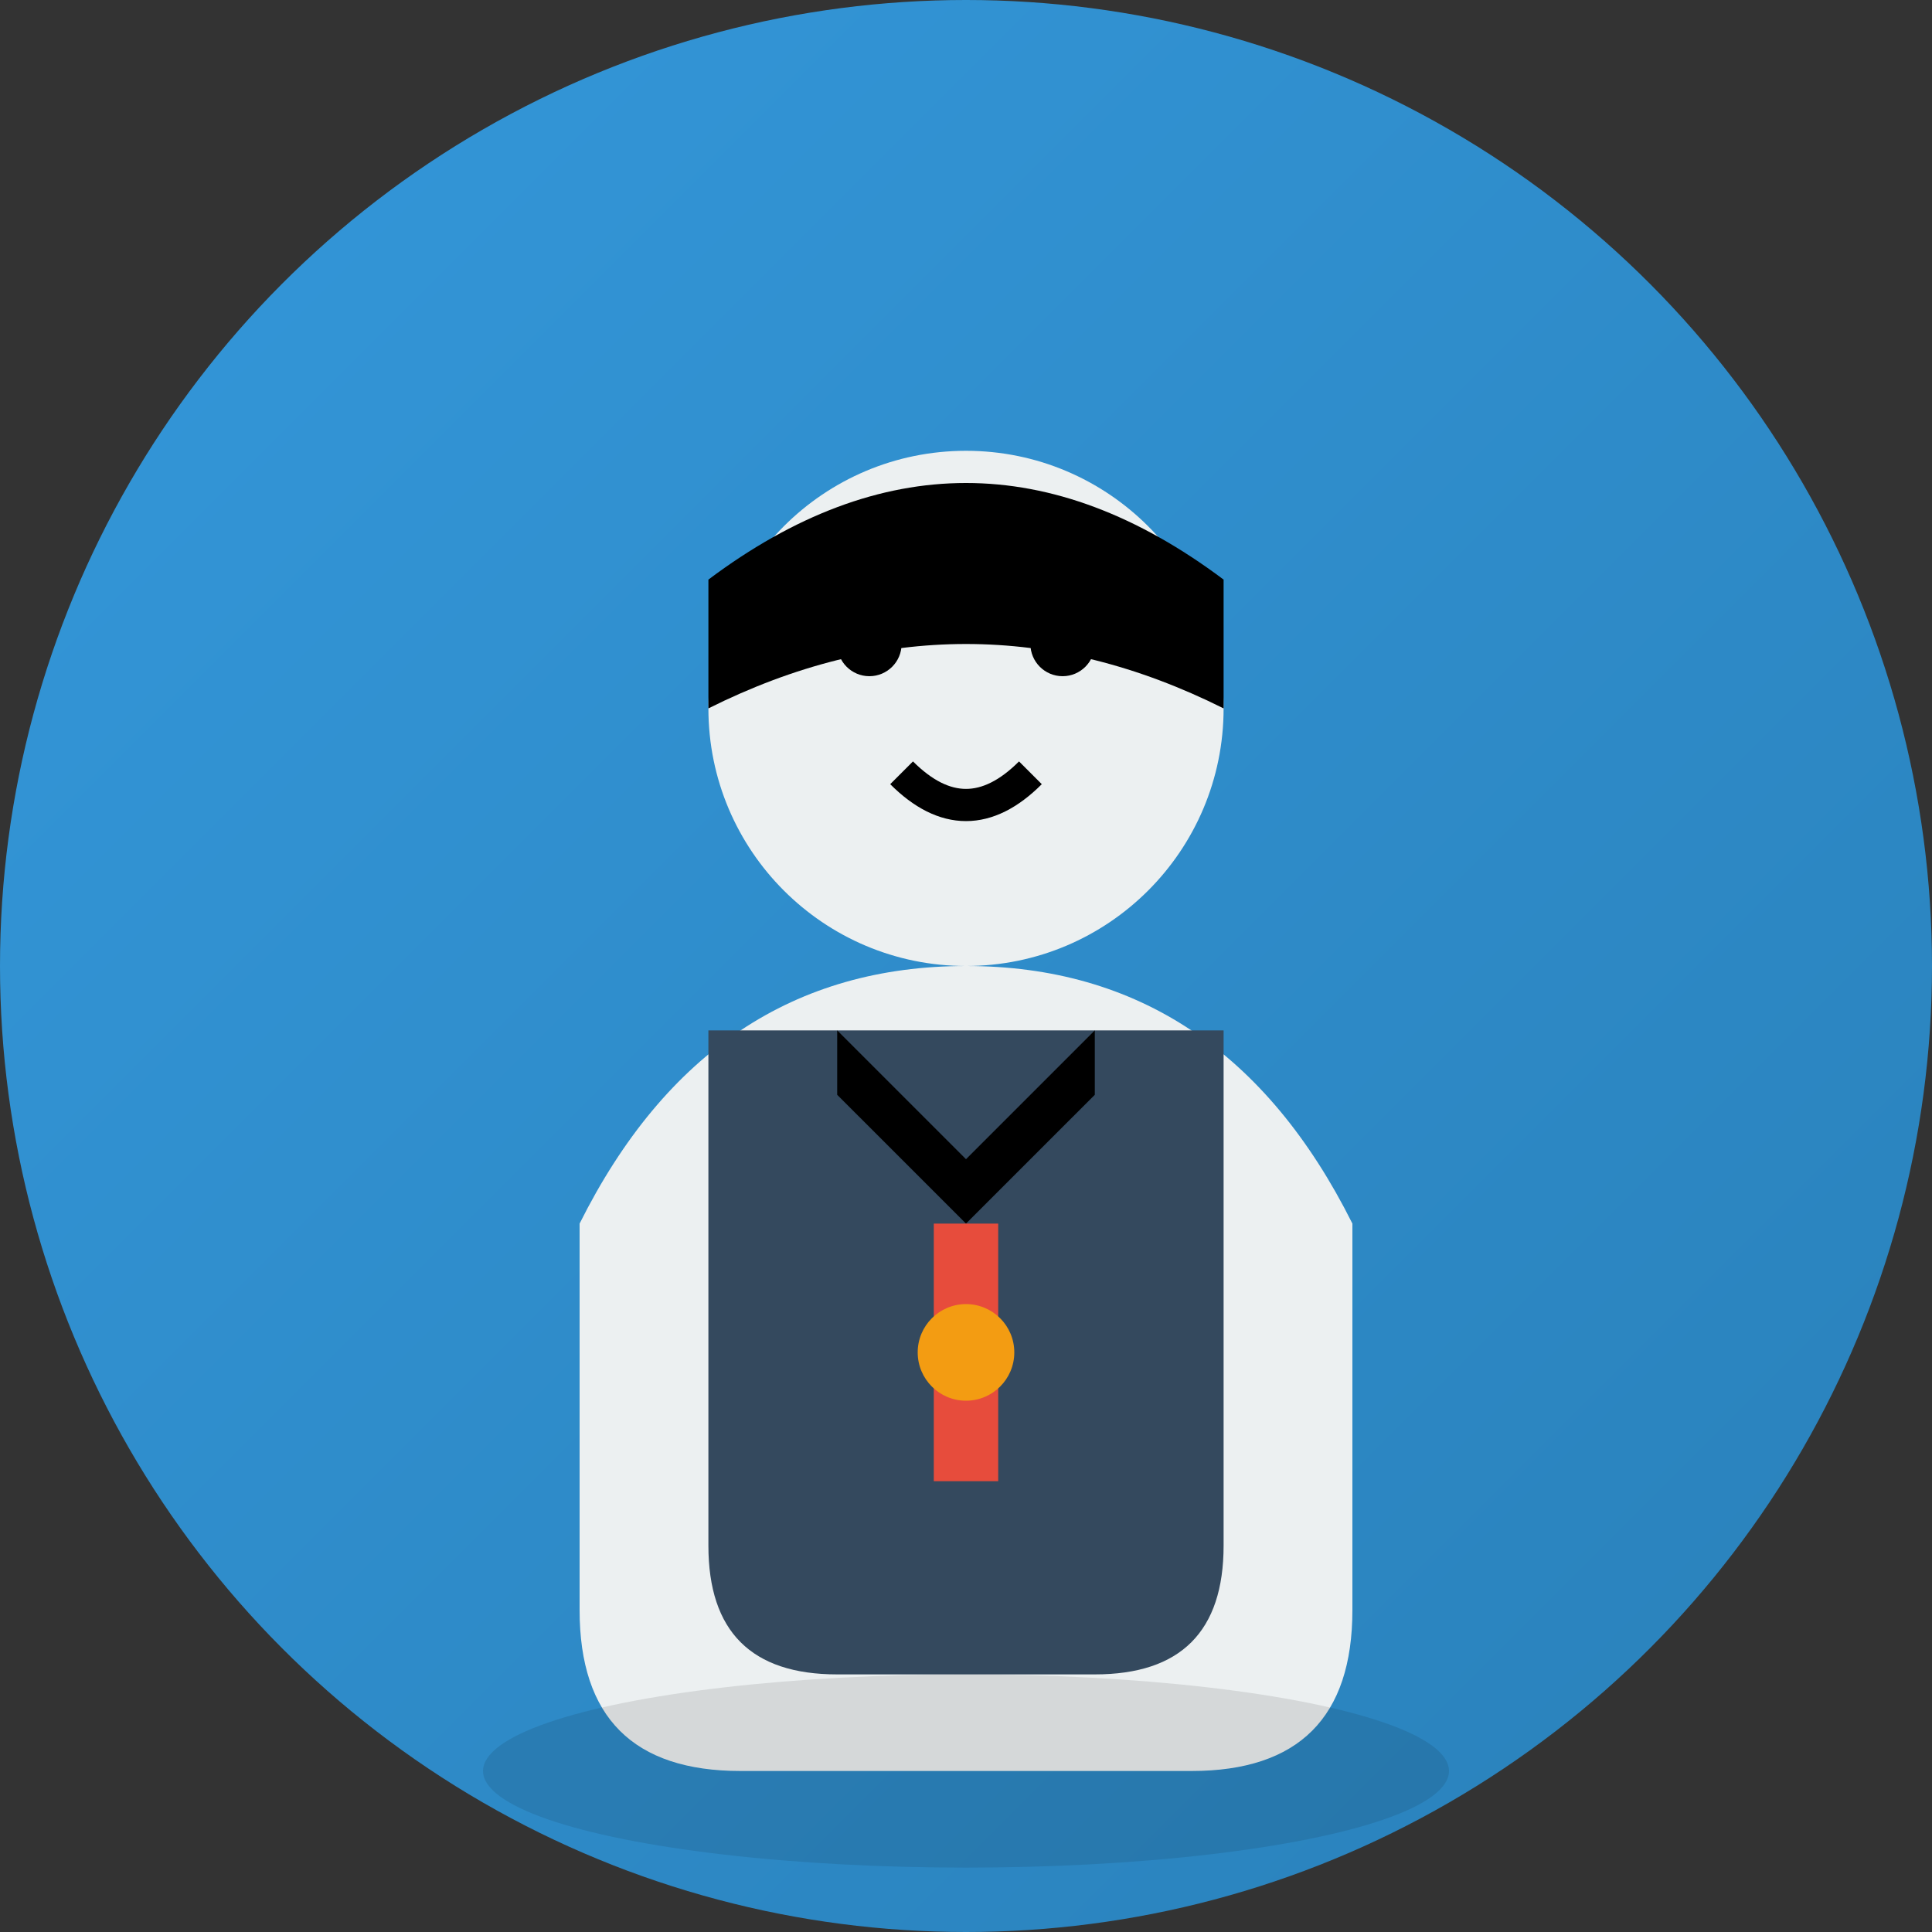
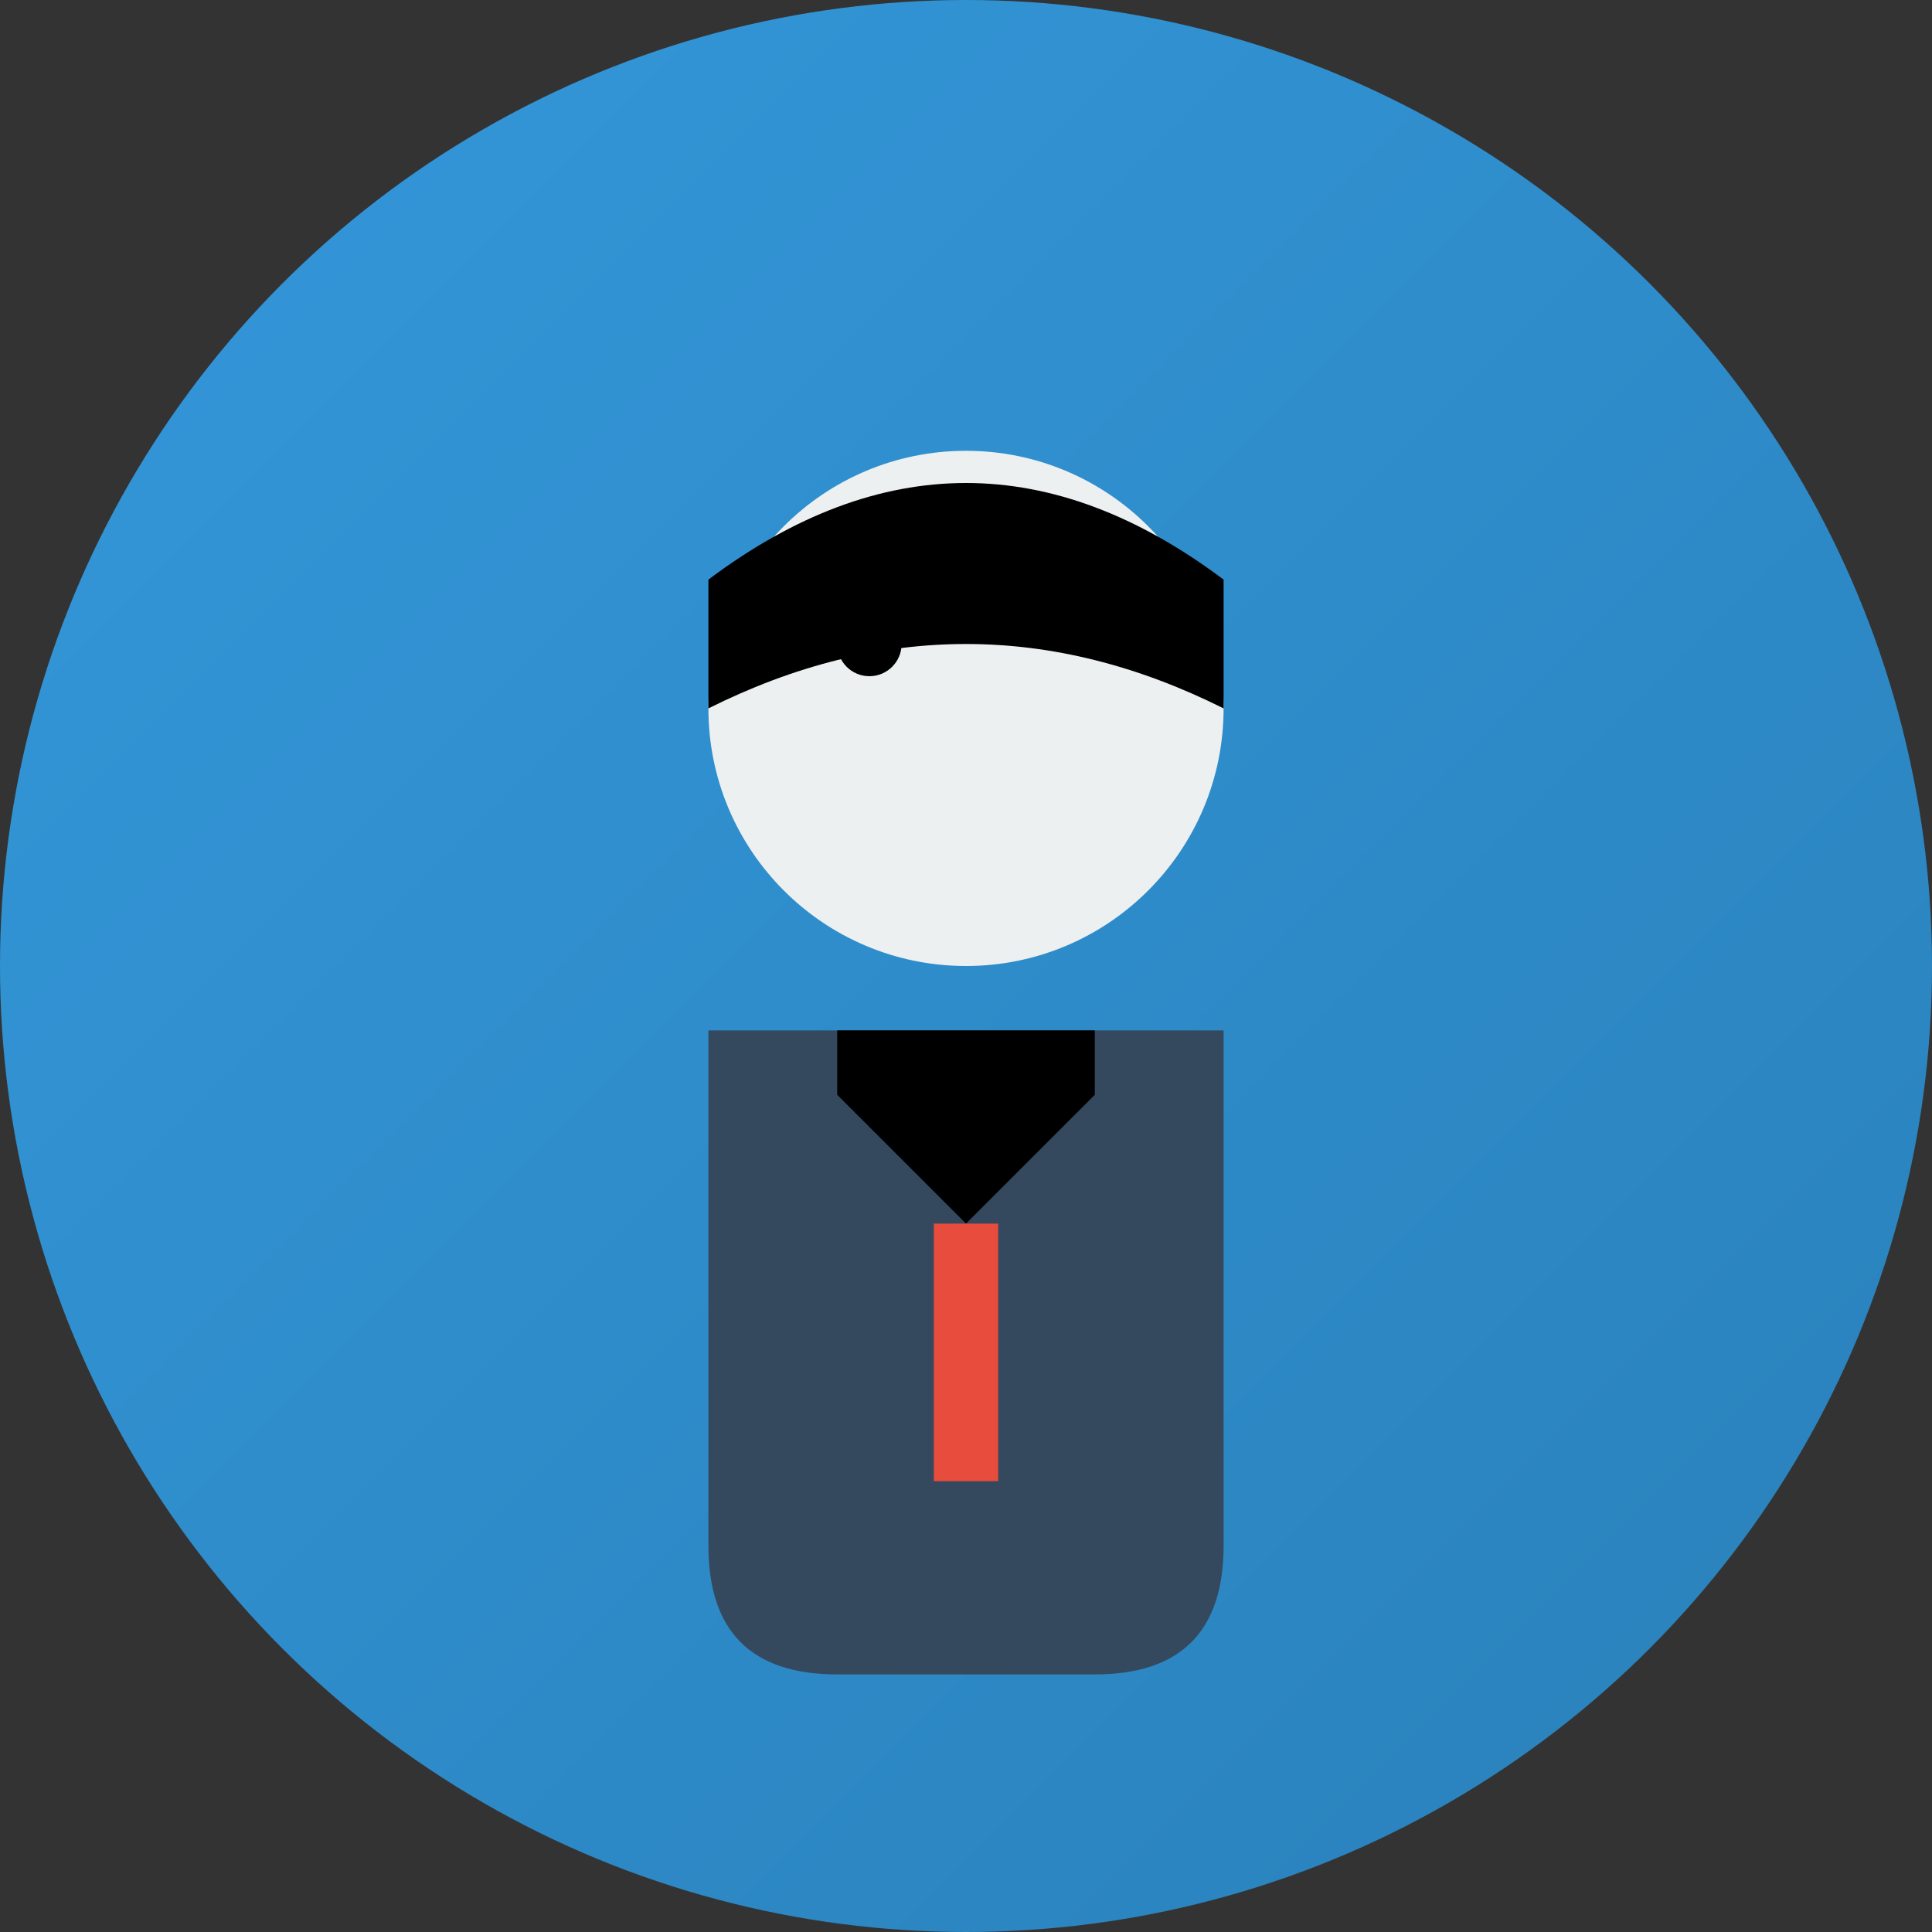
<svg xmlns="http://www.w3.org/2000/svg" width="60" height="60" viewBox="0 0 60 60" fill="none">
  <rect x="0" y="0" width="60" height="60" fill="#333333" stroke="none" />
  <defs>
    <linearGradient id="avatarGradient" x1="0%" y1="0%" x2="100%" y2="100%">
      <stop offset="0%" style="stop-color:#3498db;stop-opacity:1" />
      <stop offset="100%" style="stop-color:#2980b9;stop-opacity:1" />
    </linearGradient>
  </defs>
  <circle cx="30" cy="30" r="30" fill="url(#avatarGradient)" />
  <circle cx="30" cy="22" r="8" fill="#ecf0f1" />
-   <path d="M30 30 Q38 30 42 38 L42 50 Q42 55 37 55 L23 55 Q18 55 18 50 L18 38 Q22 30 30 30" fill="#ecf0f1" />
  <path d="M22 32 Q30 32 38 32 L38 48 Q38 52 34 52 L26 52 Q22 52 22 48 Z" fill="#34495e" />
-   <path d="M26 32 L30 36 L34 32 L34 34 L30 38 L26 34 Z" fill="#000" />
+   <path d="M26 32 L34 32 L34 34 L30 38 L26 34 Z" fill="#000" />
  <rect x="29" y="38" width="2" height="8" fill="#e74c3c" />
-   <circle cx="30" cy="42" r="1.5" fill="#f39c12" />
  <circle cx="27" cy="20" r="1" fill="#000" />
-   <circle cx="33" cy="20" r="1" fill="#000" />
-   <path d="M28 24 Q30 26 32 24" stroke="#000" stroke-width="1" fill="none" />
  <path d="M22 18 Q30 12 38 18 L38 22 Q34 20 30 20 Q26 20 22 22 Z" fill="#000" />
-   <ellipse cx="30" cy="55" rx="15" ry="3" fill="#000000" opacity="0.1" />
</svg>